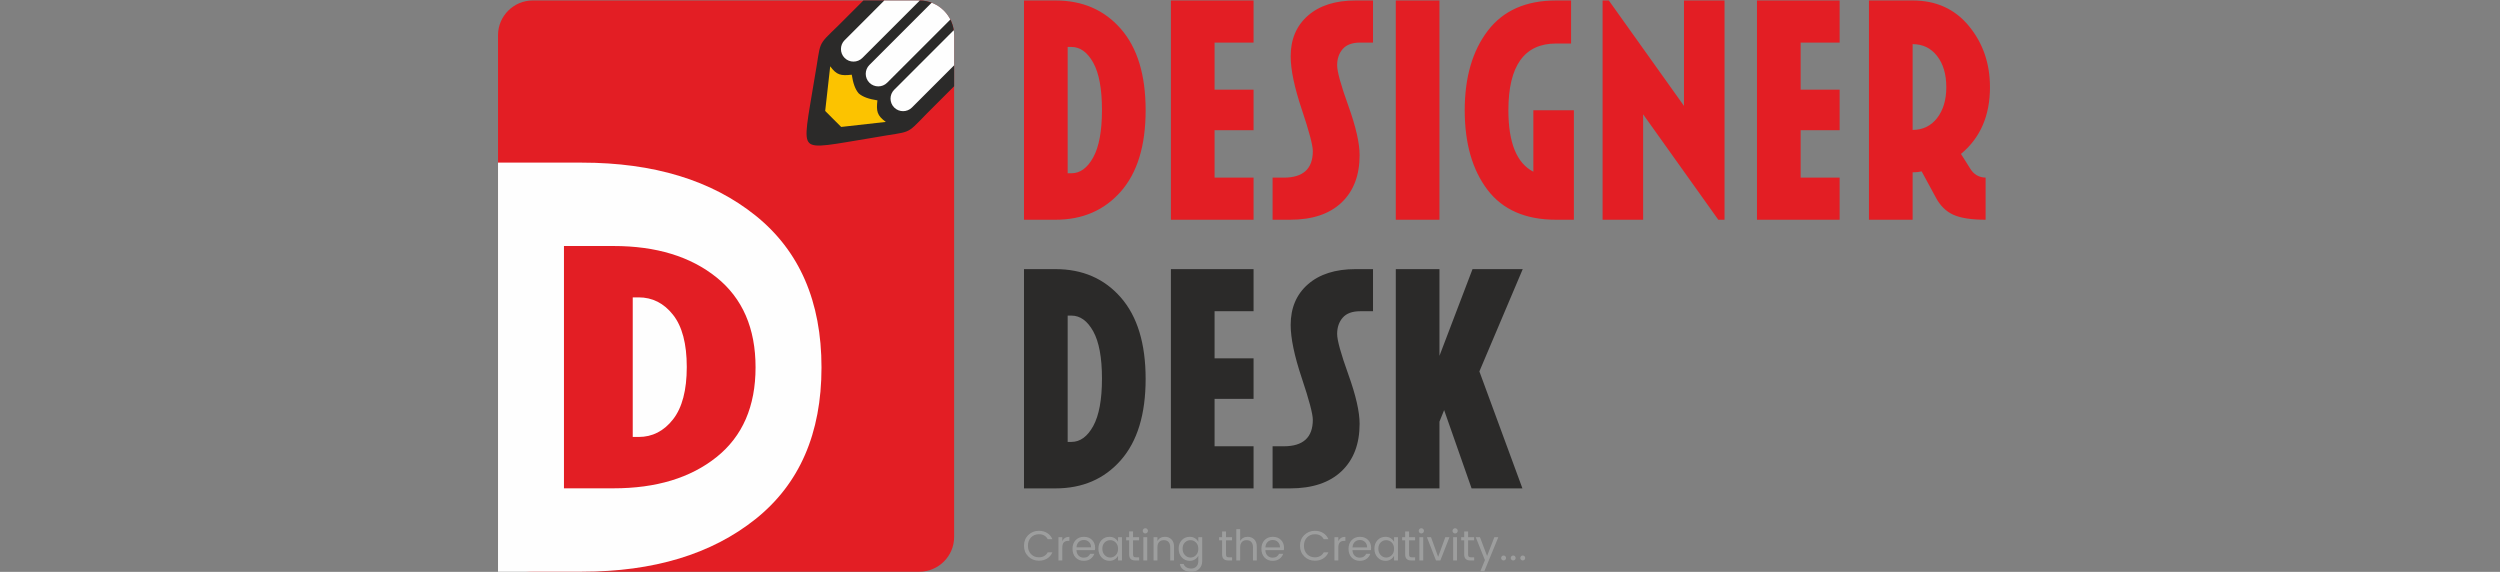
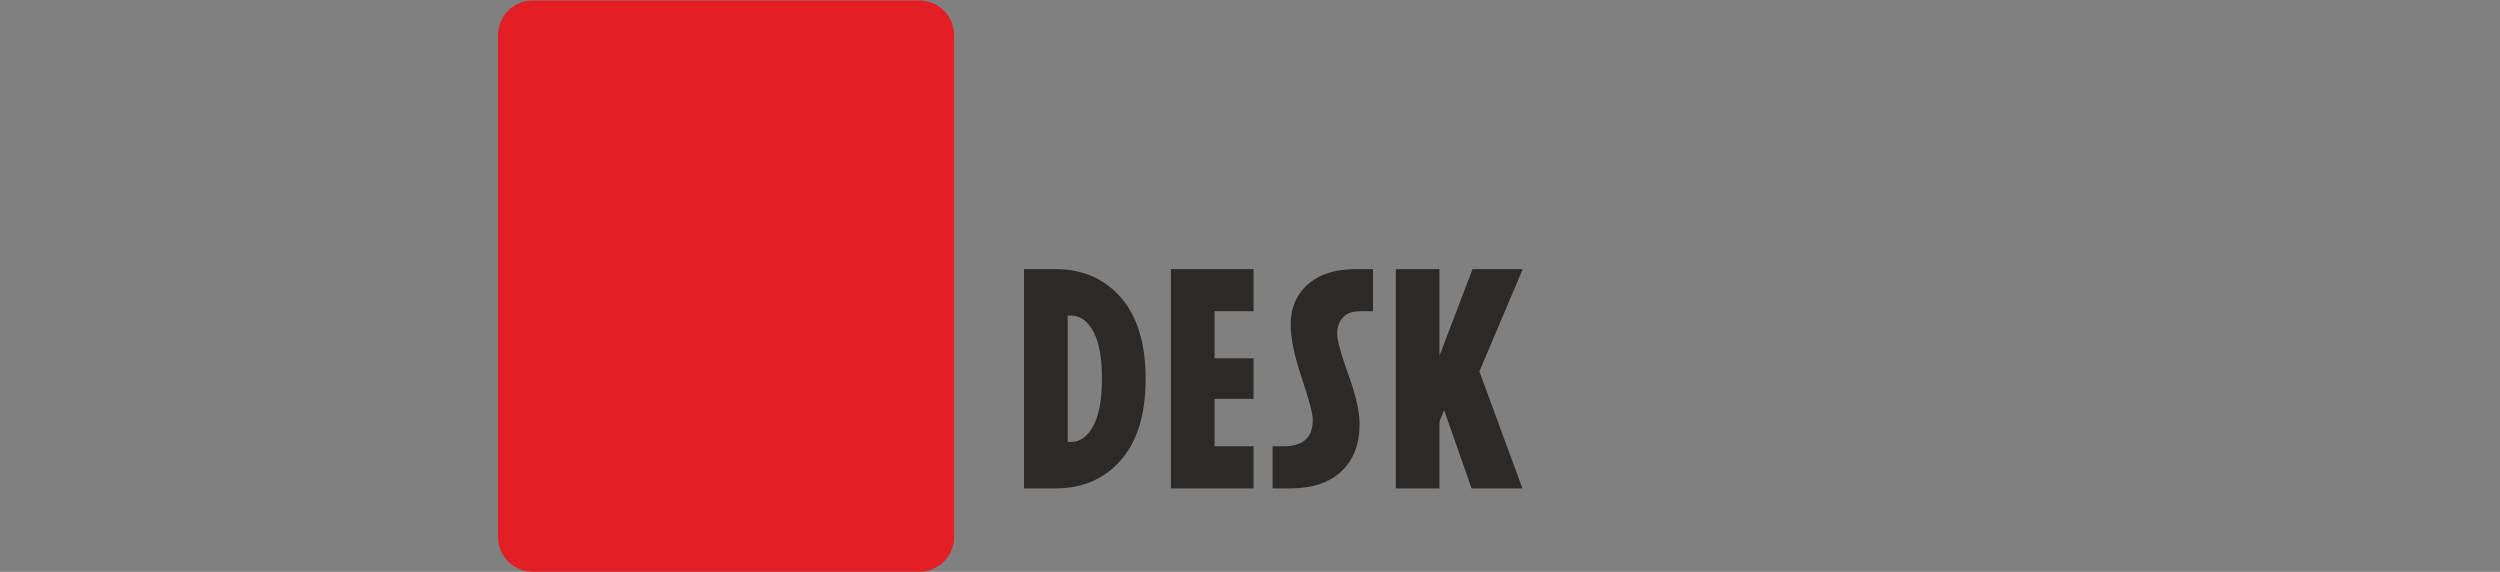
<svg xmlns="http://www.w3.org/2000/svg" xml:space="preserve" width="29.633mm" height="6.779mm" version="1.1" style="shape-rendering:geometricPrecision; text-rendering:geometricPrecision; image-rendering:optimizeQuality; fill-rule:evenodd; clip-rule:evenodd" viewBox="0 0 2963.34 677.87">
  <rect x="0" y="0" width="2963.34" height="677.87" fill="#808080" stroke="none" />
  <defs>
    <style type="text/css">
   
    .fil0 {fill:none}
    .fil4 {fill:#FEFEFE}
    .fil2 {fill:#2B2A29}
    .fil3 {fill:#FCC300}
    .fil1 {fill:#E31E24}
    .fil8 {fill:#FEFEFE;fill-rule:nonzero}
    .fil7 {fill:#9D9E9E;fill-rule:nonzero}
    .fil6 {fill:#2B2A29;fill-rule:nonzero}
    .fil5 {fill:#E31E24;fill-rule:nonzero}
    .fil9 {fill:#E31E24;fill-rule:nonzero}
   
  </style>
    <clipPath id="id0">
-       <path d="M631.47 0.54l458.36 0c22.63,0 41.14,18.51 41.14,41.14l0 594.82c0,22.63 -18.51,41.14 -41.14,41.14l-458.36 0c-22.64,0 -41.15,-18.51 -41.15,-41.14l0 -594.82c0,-22.63 18.51,-41.14 41.15,-41.14z" />
-     </clipPath>
+       </clipPath>
  </defs>
  <g id="Layer_x0020_1">
    <rect class="fil0" x="0.01" y="0" width="2963.33" height="677.33" />
    <g id="_2062612283568">
      <path class="fil1" d="M631.47 0.54l458.36 0c22.63,0 41.14,18.51 41.14,41.14l0 594.82c0,22.63 -18.51,41.14 -41.14,41.14l-458.36 0c-22.64,0 -41.15,-18.51 -41.15,-41.14l0 -594.82c0,-22.63 18.51,-41.14 41.15,-41.14z" />
      <g style="clip-path:url(#id0)">
        <g>
          <g>
            <path id="_1" class="fil2" d="M1081.57 -57.62l-87.47 87.47c-26.78,26.22 -20.25,16.69 -28.59,63 -8.09,49.49 -13.06,69.97 -6.33,76.53 6.57,6.74 27.04,1.77 76.54,-6.32 46.31,-8.35 36.77,-1.81 63,-28.59l87.46 -87.47 -52.64 -51.97 -51.97 -52.65z" />
            <path class="fil3" d="M1017.87 110.7c-4.25,-4.9 -6.67,-12.06 -8.26,-22.18 -12.82,1.47 -17.93,0.52 -25.54,-9.96l-5.94 52.93 9.45 9.49 9.5 9.46 52.93 -5.95c-10.48,-7.6 -11.43,-12.71 -9.97,-25.53 -10.11,-1.59 -17.27,-4.01 -22.17,-8.26z" />
            <g>
              <path class="fil4" d="M1030.54 98.04l-0.01 -0.02c-5.79,-5.78 -5.79,-15.24 0,-21.02l92.83 -92.83 21.04 21.04 -92.83 92.83c-5.78,5.78 -15.24,5.78 -21.03,0z" />
              <path class="fil4" d="M1001.16 68.66l-0.01 -0.02c-5.79,-5.78 -5.79,-15.24 0,-21.02l92.82 -92.83 21.05 21.04 -92.83 92.83c-5.78,5.78 -15.25,5.78 -21.03,0z" />
              <path class="fil4" d="M1059.92 127.42l-0.01 -0.01c-5.79,-5.79 -5.78,-15.25 0,-21.03l92.83 -92.83 21.04 21.04 -92.83 92.83c-5.78,5.78 -15.24,5.78 -21.03,0z" />
            </g>
          </g>
        </g>
      </g>
      <path class="fil0" d="M631.47 0.54l458.36 0c22.63,0 41.14,18.51 41.14,41.14l0 594.82c0,22.63 -18.51,41.14 -41.14,41.14l-458.36 0c-22.64,0 -41.15,-18.51 -41.15,-41.14l0 -594.82c0,-22.63 18.51,-41.14 41.15,-41.14z" />
      <g>
        <g>
-           <path class="fil5" d="M1213.78 0.54l0 259.9 37.34 0c32.04,0 57.86,-11.15 77.46,-33.46 19.59,-22.3 29.39,-54.41 29.39,-96.3 0,-41.91 -9.8,-74.07 -29.39,-96.5 -19.6,-22.43 -45.42,-33.64 -77.46,-33.64l-37.34 0zm51.76 55.08l4.44 0c10.35,0 18.97,6.23 25.88,18.67 6.9,12.45 10.35,31.12 10.35,56.02 0,24.89 -3.45,43.62 -10.35,56.19 -6.91,12.57 -15.53,18.86 -25.88,18.86l-4.44 0 0 -149.74zm122.37 -55.08l0 259.9 97.98 0 0 -49.91 -46.22 0 0 -56.19 46.22 0 0 -48.07 -46.22 0 0 -55.82 46.22 0 0 -49.91 -97.98 0zm218.87 0c-23.9,0 -42.7,5.97 -56.38,17.93 -13.68,11.95 -20.52,28.03 -20.52,48.25 0,15.77 4.38,36.72 13.13,62.84 8.75,26.13 13.12,42.65 13.12,49.55 0,20.95 -11.46,31.42 -34.38,31.42l-13.31 0 0 49.91 20.7 0c26.38,0 46.71,-6.78 61.01,-20.33 14.29,-13.56 21.44,-32.29 21.44,-56.2 0,-14.29 -4.44,-33.76 -13.31,-58.41 -8.87,-24.65 -13.31,-40.67 -13.31,-48.06 0,-7.89 2.22,-14.36 6.66,-19.41 4.43,-5.06 11.33,-7.58 20.7,-7.58l15.16 0 0 -49.91 -20.71 0zm47.7 0l0 259.9 51.76 0 0 -259.9 -51.76 0zm190.03 51.02l17.75 0 0 -51.02 -17.75 0c-35.74,0 -62.73,11.95 -80.97,35.86 -18.24,23.91 -27.36,55.33 -27.36,94.28 0,39.18 9,70.61 26.99,94.27 17.99,23.66 45.11,35.49 81.34,35.49l21.07 0 0 -129.76 -48.06 0 0 72.83c-19.72,-10.11 -29.58,-34.39 -29.58,-72.83 0,-52.75 18.86,-79.12 56.57,-79.12zm55.09 -51.02l0 259.9 48.06 0 0 -124.96 89.1 124.96 7.39 0 0 -259.9 -48.06 0 0 124.96 -89.1 -124.96 -7.39 0zm183 0l0 259.9 97.98 0 0 -49.91 -46.22 0 0 -56.19 46.22 0 0 -48.07 -46.22 0 0 -55.82 46.22 0 0 -49.91 -97.98 0zm132.73 0l0 259.9 51.76 0 0 -56.19c3.94,0 7.52,-0.37 10.72,-1.11l16.64 30.68c5.17,9.86 12.14,16.76 20.89,20.71 8.75,3.94 21.5,5.91 38.26,5.91l0 -49.91c-8.13,-0.25 -14.29,-3.94 -18.48,-11.09l-10.72 -17.01c22.92,-18.97 34.38,-45.35 34.38,-79.11 0,-28.1 -8.32,-52.26 -24.96,-72.47 -16.63,-20.21 -38.88,-30.31 -66.73,-30.31l-51.76 0zm51.76 51.76c12.08,0 21.75,4.68 29.02,14.04 7.27,9.37 10.91,21.69 10.91,36.98 0,15.03 -3.64,27.23 -10.91,36.6 -7.27,9.36 -16.94,14.05 -29.02,14.05l0 -101.67z" />
          <path class="fil6" d="M1213.78 318.98l0 259.91 37.34 0c32.04,0 57.86,-11.16 77.46,-33.46 19.59,-22.31 29.39,-54.41 29.39,-96.31 0,-41.9 -9.8,-74.07 -29.39,-96.5 -19.6,-22.43 -45.42,-33.64 -77.46,-33.64l-37.34 0zm51.76 55.09l4.44 0c10.35,0 18.97,6.22 25.88,18.67 6.9,12.44 10.35,31.12 10.35,56.01 0,24.89 -3.45,43.62 -10.35,56.2 -6.91,12.56 -15.53,18.85 -25.88,18.85l-4.44 0 0 -149.73zm122.37 -55.09l0 259.91 97.98 0 0 -49.92 -46.22 0 0 -56.19 46.22 0 0 -48.06 -46.22 0 0 -55.83 46.22 0 0 -49.91 -97.98 0zm218.87 0c-23.9,0 -42.7,5.98 -56.38,17.93 -13.68,11.95 -20.52,28.04 -20.52,48.25 0,15.77 4.38,36.72 13.13,62.85 8.75,26.12 13.12,42.64 13.12,49.54 0,20.95 -11.46,31.42 -34.38,31.42l-13.31 0 0 49.92 20.7 0c26.38,0 46.71,-6.78 61.01,-20.34 14.29,-13.55 21.44,-32.29 21.44,-56.19 0,-14.3 -4.44,-33.77 -13.31,-58.42 -8.87,-24.65 -13.31,-40.66 -13.31,-48.06 0,-7.89 2.22,-14.36 6.66,-19.41 4.43,-5.05 11.33,-7.58 20.7,-7.58l15.16 0 0 -49.91 -20.71 0zm47.7 0l0 259.91 51.76 0 0 -79.12 5.54 -13.68 32.54 92.8 60.26 0 -51.02 -138.64 51.39 -121.27 -59.52 0 -39.19 102.78 0 -102.78 -51.76 0z" />
        </g>
-         <path class="fil7" d="M1231.51 664.61c-4.99,0 -9.2,-1.68 -12.61,-5.03 -3.42,-3.35 -5.12,-7.59 -5.12,-12.73 0,-5.14 1.7,-9.37 5.12,-12.7 3.41,-3.34 7.62,-5 12.61,-5 3.61,0 6.83,0.85 9.66,2.56 2.83,1.71 4.92,4.17 6.26,7.38l-5.53 0c-2.07,-3.91 -5.54,-5.87 -10.39,-5.87 -3.79,0 -6.91,1.24 -9.37,3.74 -2.46,2.49 -3.69,5.8 -3.69,9.92 0,4.12 1.23,7.43 3.69,9.94 2.46,2.51 5.58,3.77 9.37,3.77 2.31,0 4.37,-0.51 6.17,-1.53 1.81,-1.02 3.22,-2.49 4.22,-4.4l5.53 0c-1.34,3.22 -3.43,5.68 -6.26,7.39 -2.83,1.7 -6.05,2.56 -9.66,2.56zm27.67 -27.88l0 4.67c1.64,-3.41 4.44,-5.12 8.39,-5.12l0 4.77 -1.21 0c-2.34,0 -4.13,0.61 -5.35,1.83 -1.22,1.23 -1.83,3.34 -1.83,6.36l0 15.06 -4.57 0 0 -27.57 4.57 0zm25.46 28.03c-3.95,0 -7.16,-1.31 -9.64,-3.92 -2.48,-2.61 -3.72,-6.06 -3.72,-10.35 0,-4.28 1.26,-7.72 3.77,-10.32 2.51,-2.59 5.77,-3.89 9.77,-3.89 4,0 7.21,1.23 9.64,3.69 2.43,2.46 3.64,5.6 3.64,9.42 0,0.97 -0.06,1.87 -0.2,2.71l-21.95 0c0.14,2.75 1,4.91 2.59,6.51 1.59,1.59 3.62,2.38 6.1,2.38 1.88,0 3.46,-0.42 4.75,-1.26 1.29,-0.83 2.23,-1.94 2.83,-3.31l4.93 0c-0.87,2.41 -2.37,4.4 -4.5,5.98 -2.12,1.57 -4.79,2.36 -8.01,2.36zm8.69 -15.97c-0.03,-2.65 -0.87,-4.77 -2.51,-6.36 -1.64,-1.59 -3.67,-2.38 -6.1,-2.38 -2.43,0 -4.45,0.78 -6.05,2.33 -1.61,1.56 -2.5,3.69 -2.67,6.41l17.33 0zm29.21 9.24c1.82,-1.88 2.73,-4.37 2.73,-7.49 0,-3.11 -0.91,-5.6 -2.73,-7.48 -1.83,-1.87 -4.02,-2.81 -6.58,-2.81 -2.57,0 -4.76,0.9 -6.58,2.71 -1.83,1.81 -2.74,4.27 -2.74,7.38 0,3.12 0.92,5.64 2.76,7.59 1.84,1.94 4.04,2.91 6.58,2.91 2.55,0 4.73,-0.94 6.56,-2.81zm-7.41 6.73c-3.75,0 -6.88,-1.35 -9.39,-4.05 -2.52,-2.69 -3.77,-6.14 -3.77,-10.34 0,-4.2 1.25,-7.6 3.74,-10.2 2.5,-2.59 5.63,-3.89 9.42,-3.89 2.34,0 4.39,0.55 6.15,1.66 1.76,1.1 3.09,2.54 3.99,4.32l0 -5.53 4.62 0 0 27.57 -4.62 0 0 -5.62c-0.9,1.81 -2.23,3.27 -3.99,4.39 -1.76,1.13 -3.81,1.69 -6.15,1.69zm31.34 -4.17l3.76 0 0 3.71 -4.62 0c-4.78,0 -7.18,-2.36 -7.18,-7.08l0 -16.77 -3.56 0 0 -3.72 3.56 0 0 -6.83 4.62 0 0 6.83 7.14 0 0 3.72 -7.14 0 0 16.77c0,1.24 0.25,2.11 0.76,2.62 0.5,0.5 1.39,0.75 2.66,0.75zm13.31 -29.18c-0.6,0.6 -1.34,0.9 -2.21,0.9 -0.87,0 -1.6,-0.3 -2.19,-0.9 -0.58,-0.6 -0.88,-1.34 -0.88,-2.21 0,-0.87 0.31,-1.61 0.91,-2.21 0.6,-0.6 1.33,-0.91 2.18,-0.91 0.86,0 1.59,0.31 2.19,0.91 0.6,0.6 0.9,1.34 0.9,2.21 0,0.87 -0.3,1.61 -0.9,2.21zm-4.52 32.89l0 -27.57 4.57 0 0 27.57 -4.57 0zm16.67 -27.57l0 4.47c1.88,-3.28 4.87,-4.92 8.99,-4.92 3.05,0 5.59,1.01 7.64,3.04 2.04,2.02 3.06,4.91 3.06,8.66l0 16.32 -4.52 0 0 -15.57c0,-2.77 -0.67,-4.88 -2.01,-6.32 -1.34,-1.44 -3.19,-2.16 -5.55,-2.16 -2.36,0 -4.22,0.72 -5.57,2.16 -1.36,1.44 -2.04,3.55 -2.04,6.32l0 15.57 -4.57 0 0 -27.57 4.57 0zm38.32 28.03c-3.75,0 -6.88,-1.35 -9.39,-4.05 -2.51,-2.69 -3.77,-6.14 -3.77,-10.34 0,-4.2 1.25,-7.6 3.74,-10.2 2.5,-2.59 5.64,-3.89 9.42,-3.89 2.35,0 4.4,0.55 6.15,1.66 1.76,1.1 3.09,2.54 4,4.32l0 -5.53 4.62 0 0 28.28c0,3.78 -1.22,6.87 -3.67,9.27 -2.44,2.39 -5.54,3.59 -9.29,3.59 -3.75,0 -6.86,-0.87 -9.32,-2.62 -2.46,-1.74 -3.86,-4.01 -4.19,-6.83l4.47 0c0.44,1.58 1.46,2.88 3.06,3.92 1.61,1.04 3.6,1.56 5.98,1.56 2.38,0 4.36,-0.78 5.95,-2.34 1.59,-1.56 2.39,-3.74 2.39,-6.55l0 -6.33c-0.91,1.81 -2.24,3.27 -4,4.39 -1.75,1.13 -3.8,1.69 -6.15,1.69zm7.41 -6.73c1.82,-1.88 2.74,-4.37 2.74,-7.49 0,-3.11 -0.92,-5.6 -2.74,-7.48 -1.82,-1.87 -4.02,-2.81 -6.58,-2.81 -2.56,0 -4.75,0.9 -6.58,2.71 -1.82,1.81 -2.74,4.27 -2.74,7.38 0,3.12 0.92,5.64 2.77,7.59 1.84,1.94 4.03,2.91 6.58,2.91 2.54,0 4.73,-0.94 6.55,-2.81zm39 2.56l3.77 0 0 3.71 -4.62 0c-4.79,0 -7.19,-2.36 -7.19,-7.08l0 -16.77 -3.56 0 0 -3.72 3.56 0 0 -6.83 4.62 0 0 6.83 7.14 0 0 3.72 -7.14 0 0 16.77c0,1.24 0.25,2.11 0.76,2.62 0.5,0.5 1.39,0.75 2.66,0.75zm13.36 -33.45l0 14.06c1.88,-3.28 4.87,-4.92 8.99,-4.92 3.05,0 5.59,1.01 7.63,3.04 2.05,2.02 3.07,4.91 3.07,8.66l0 16.32 -4.52 0 0 -15.57c0,-2.77 -0.67,-4.88 -2.01,-6.32 -1.34,-1.44 -3.19,-2.16 -5.55,-2.16 -2.36,0 -4.22,0.72 -5.58,2.16 -1.35,1.44 -2.03,3.55 -2.03,6.32l0 15.57 -4.57 0 0 -37.16 4.57 0zm38.52 37.62c-3.95,0 -7.16,-1.31 -9.64,-3.92 -2.48,-2.61 -3.72,-6.06 -3.72,-10.35 0,-4.28 1.26,-7.72 3.77,-10.32 2.51,-2.59 5.76,-3.89 9.77,-3.89 4,0 7.21,1.23 9.64,3.69 2.43,2.46 3.64,5.6 3.64,9.42 0,0.97 -0.07,1.87 -0.2,2.71l-21.95 0c0.13,2.75 1,4.91 2.59,6.51 1.59,1.59 3.62,2.38 6.1,2.38 1.88,0 3.46,-0.42 4.75,-1.26 1.29,-0.83 2.23,-1.94 2.83,-3.31l4.93 0c-0.87,2.41 -2.37,4.4 -4.5,5.98 -2.13,1.57 -4.79,2.36 -8.01,2.36zm8.69 -15.97c-0.03,-2.65 -0.87,-4.77 -2.51,-6.36 -1.64,-1.59 -3.68,-2.38 -6.1,-2.38 -2.43,0 -4.45,0.78 -6.06,2.33 -1.6,1.56 -2.49,3.69 -2.66,6.41l17.33 0zm41.43 15.82c-4.98,0 -9.19,-1.68 -12.6,-5.03 -3.42,-3.35 -5.12,-7.59 -5.12,-12.73 0,-5.14 1.7,-9.37 5.12,-12.7 3.41,-3.34 7.62,-5 12.6,-5 3.62,0 6.84,0.85 9.67,2.56 2.83,1.71 4.92,4.17 6.26,7.38l-5.53 0c-2.07,-3.91 -5.54,-5.87 -10.4,-5.87 -3.78,0 -6.9,1.24 -9.36,3.74 -2.46,2.49 -3.69,5.8 -3.69,9.92 0,4.12 1.23,7.43 3.69,9.94 2.46,2.51 5.58,3.77 9.36,3.77 2.32,0 4.37,-0.51 6.18,-1.53 1.81,-1.02 3.22,-2.49 4.22,-4.4l5.53 0c-1.34,3.22 -3.43,5.68 -6.26,7.39 -2.83,1.7 -6.05,2.56 -9.67,2.56zm27.68 -27.88l0 4.67c1.64,-3.41 4.44,-5.12 8.39,-5.12l0 4.77 -1.21 0c-2.34,0 -4.13,0.61 -5.35,1.83 -1.22,1.23 -1.83,3.34 -1.83,6.36l0 15.06 -4.57 0 0 -27.57 4.57 0zm25.46 28.03c-3.95,0 -7.16,-1.31 -9.64,-3.92 -2.48,-2.61 -3.72,-6.06 -3.72,-10.35 0,-4.28 1.26,-7.72 3.77,-10.32 2.51,-2.59 5.76,-3.89 9.77,-3.89 4,0 7.21,1.23 9.64,3.69 2.43,2.46 3.64,5.6 3.64,9.42 0,0.97 -0.07,1.87 -0.2,2.71l-21.95 0c0.14,2.75 1,4.91 2.59,6.51 1.59,1.59 3.62,2.38 6.1,2.38 1.88,0 3.46,-0.42 4.75,-1.26 1.29,-0.83 2.23,-1.94 2.83,-3.31l4.93 0c-0.87,2.41 -2.37,4.4 -4.5,5.98 -2.13,1.57 -4.79,2.36 -8.01,2.36zm8.69 -15.97c-0.03,-2.65 -0.87,-4.77 -2.51,-6.36 -1.64,-1.59 -3.68,-2.38 -6.1,-2.38 -2.43,0 -4.45,0.78 -6.06,2.33 -1.6,1.56 -2.49,3.69 -2.66,6.41l17.33 0zm29.21 9.24c1.82,-1.88 2.73,-4.37 2.73,-7.49 0,-3.11 -0.91,-5.6 -2.73,-7.48 -1.83,-1.87 -4.02,-2.81 -6.58,-2.81 -2.57,0 -4.76,0.9 -6.58,2.71 -1.83,1.81 -2.74,4.27 -2.74,7.38 0,3.12 0.92,5.64 2.76,7.59 1.84,1.94 4.04,2.91 6.58,2.91 2.55,0 4.73,-0.94 6.56,-2.81zm-7.41 6.73c-3.75,0 -6.88,-1.35 -9.39,-4.05 -2.52,-2.69 -3.77,-6.14 -3.77,-10.34 0,-4.2 1.25,-7.6 3.74,-10.2 2.5,-2.59 5.63,-3.89 9.42,-3.89 2.34,0 4.39,0.55 6.15,1.66 1.76,1.1 3.09,2.54 3.99,4.32l0 -5.53 4.62 0 0 27.57 -4.62 0 0 -5.62c-0.9,1.81 -2.23,3.27 -3.99,4.39 -1.76,1.13 -3.81,1.69 -6.15,1.69zm31.34 -4.17l3.76 0 0 3.71 -4.62 0c-4.78,0 -7.18,-2.36 -7.18,-7.08l0 -16.77 -3.56 0 0 -3.72 3.56 0 0 -6.83 4.62 0 0 6.83 7.13 0 0 3.72 -7.13 0 0 16.77c0,1.24 0.25,2.11 0.76,2.62 0.5,0.5 1.38,0.75 2.66,0.75zm13.31 -29.18c-0.61,0.6 -1.34,0.9 -2.21,0.9 -0.87,0 -1.6,-0.3 -2.19,-0.9 -0.58,-0.6 -0.88,-1.34 -0.88,-2.21 0,-0.87 0.3,-1.61 0.91,-2.21 0.6,-0.6 1.33,-0.91 2.18,-0.91 0.86,0 1.58,0.31 2.19,0.91 0.6,0.6 0.9,1.34 0.9,2.21 0,0.87 -0.3,1.61 -0.9,2.21zm-4.52 32.89l0 -27.57 4.57 0 0 27.57 -4.57 0zm8.94 -27.57l4.87 0 8.44 23.31 8.48 -23.31 4.93 0 -10.8 27.57 -5.17 0 -10.75 -27.57zm35.61 -5.32c-0.61,0.6 -1.34,0.9 -2.21,0.9 -0.87,0 -1.6,-0.3 -2.19,-0.9 -0.58,-0.6 -0.88,-1.34 -0.88,-2.21 0,-0.87 0.3,-1.61 0.91,-2.21 0.6,-0.6 1.33,-0.91 2.18,-0.91 0.85,0 1.58,0.31 2.19,0.91 0.6,0.6 0.9,1.34 0.9,2.21 0,0.87 -0.3,1.61 -0.9,2.21zm-4.52 32.89l0 -27.57 4.57 0 0 27.57 -4.57 0zm21.14 -3.71l3.77 0 0 3.71 -4.62 0c-4.79,0 -7.18,-2.36 -7.18,-7.08l0 -16.77 -3.57 0 0 -3.72 3.57 0 0 -6.83 4.62 0 0 6.83 7.13 0 0 3.72 -7.13 0 0 16.77c0,1.24 0.25,2.11 0.75,2.62 0.5,0.5 1.39,0.75 2.66,0.75zm16.53 3.26l-10.9 -27.12 5.02 0 8.44 22.3 8.58 -22.3 4.73 0 -16.63 40.48 -4.72 0 5.48 -13.36zm24.2 -0.4c-0.57,0.57 -1.25,0.85 -2.06,0.85 -0.8,0 -1.49,-0.28 -2.05,-0.85 -0.58,-0.57 -0.86,-1.26 -0.86,-2.08 0,-0.82 0.28,-1.52 0.86,-2.09 0.56,-0.57 1.25,-0.85 2.05,-0.85 0.81,0 1.49,0.28 2.06,0.85 0.57,0.57 0.86,1.27 0.86,2.09 0,0.82 -0.29,1.51 -0.86,2.08zm11.35 0c-0.56,0.57 -1.25,0.85 -2.05,0.85 -0.81,0 -1.5,-0.28 -2.06,-0.85 -0.57,-0.57 -0.86,-1.26 -0.86,-2.08 0,-0.82 0.29,-1.52 0.86,-2.09 0.56,-0.57 1.25,-0.85 2.06,-0.85 0.8,0 1.49,0.28 2.05,0.85 0.57,0.57 0.86,1.27 0.86,2.09 0,0.82 -0.29,1.51 -0.86,2.08zm11.36 0c-0.57,0.57 -1.26,0.85 -2.06,0.85 -0.81,0 -1.49,-0.28 -2.06,-0.85 -0.57,-0.57 -0.86,-1.26 -0.86,-2.08 0,-0.82 0.29,-1.52 0.86,-2.09 0.57,-0.57 1.25,-0.85 2.06,-0.85 0.8,0 1.49,0.28 2.06,0.85 0.56,0.57 0.85,1.27 0.85,2.09 0,0.82 -0.29,1.51 -0.85,2.08z" />
      </g>
-       <path class="fil8" d="M590.32 192.75l0 484.89 99.3 0c85.2,0 153.86,-20.8 205.97,-62.42 52.1,-41.61 78.16,-101.51 78.16,-179.68 0,-78.17 -26.06,-138.18 -78.16,-180.03 -52.11,-41.84 -120.77,-62.76 -205.97,-62.76l-99.3 0z" />
      <path class="fil9" d="M668.48 291.59l0 287.21 58.82 0c50.46,0 91.13,-12.33 121.99,-36.97 30.86,-24.65 46.3,-60.13 46.3,-106.43 0,-46.3 -15.44,-81.85 -46.3,-106.63 -30.86,-24.79 -71.53,-37.18 -121.99,-37.18l-58.82 0zm81.53 60.87l6.98 0c16.31,0 29.9,6.88 40.76,20.63 10.88,13.76 16.31,34.39 16.31,61.9 0,27.51 -5.43,48.21 -16.31,62.1 -10.86,13.89 -24.45,20.83 -40.76,20.83l-6.98 0 0 -165.46z" />
    </g>
  </g>
</svg>